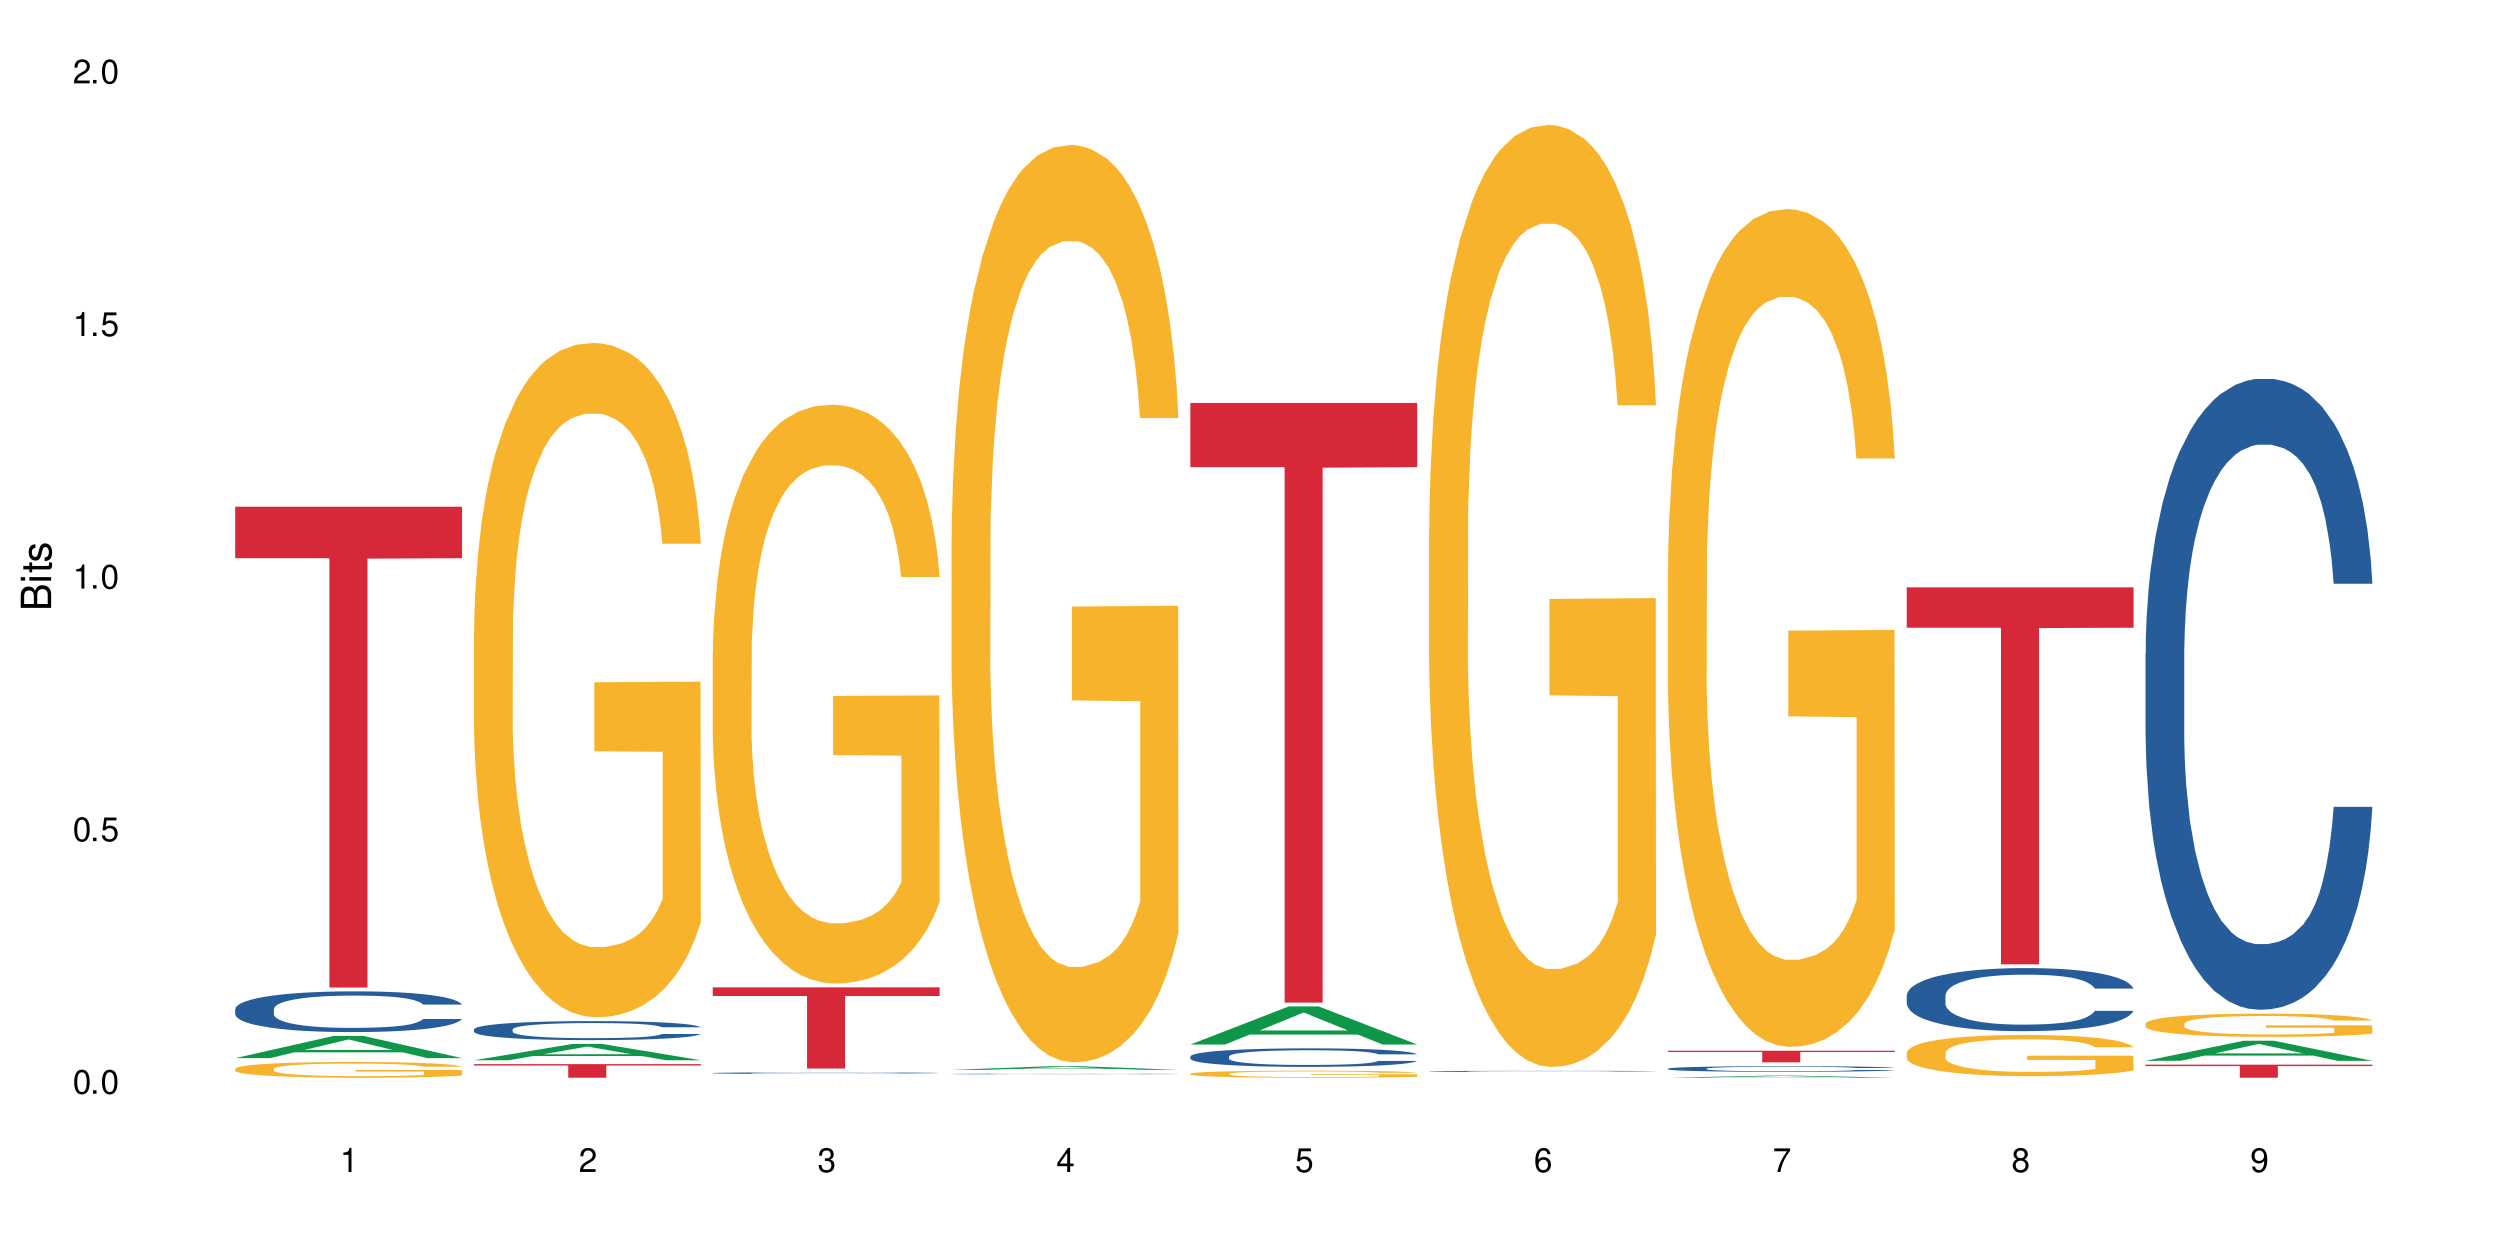
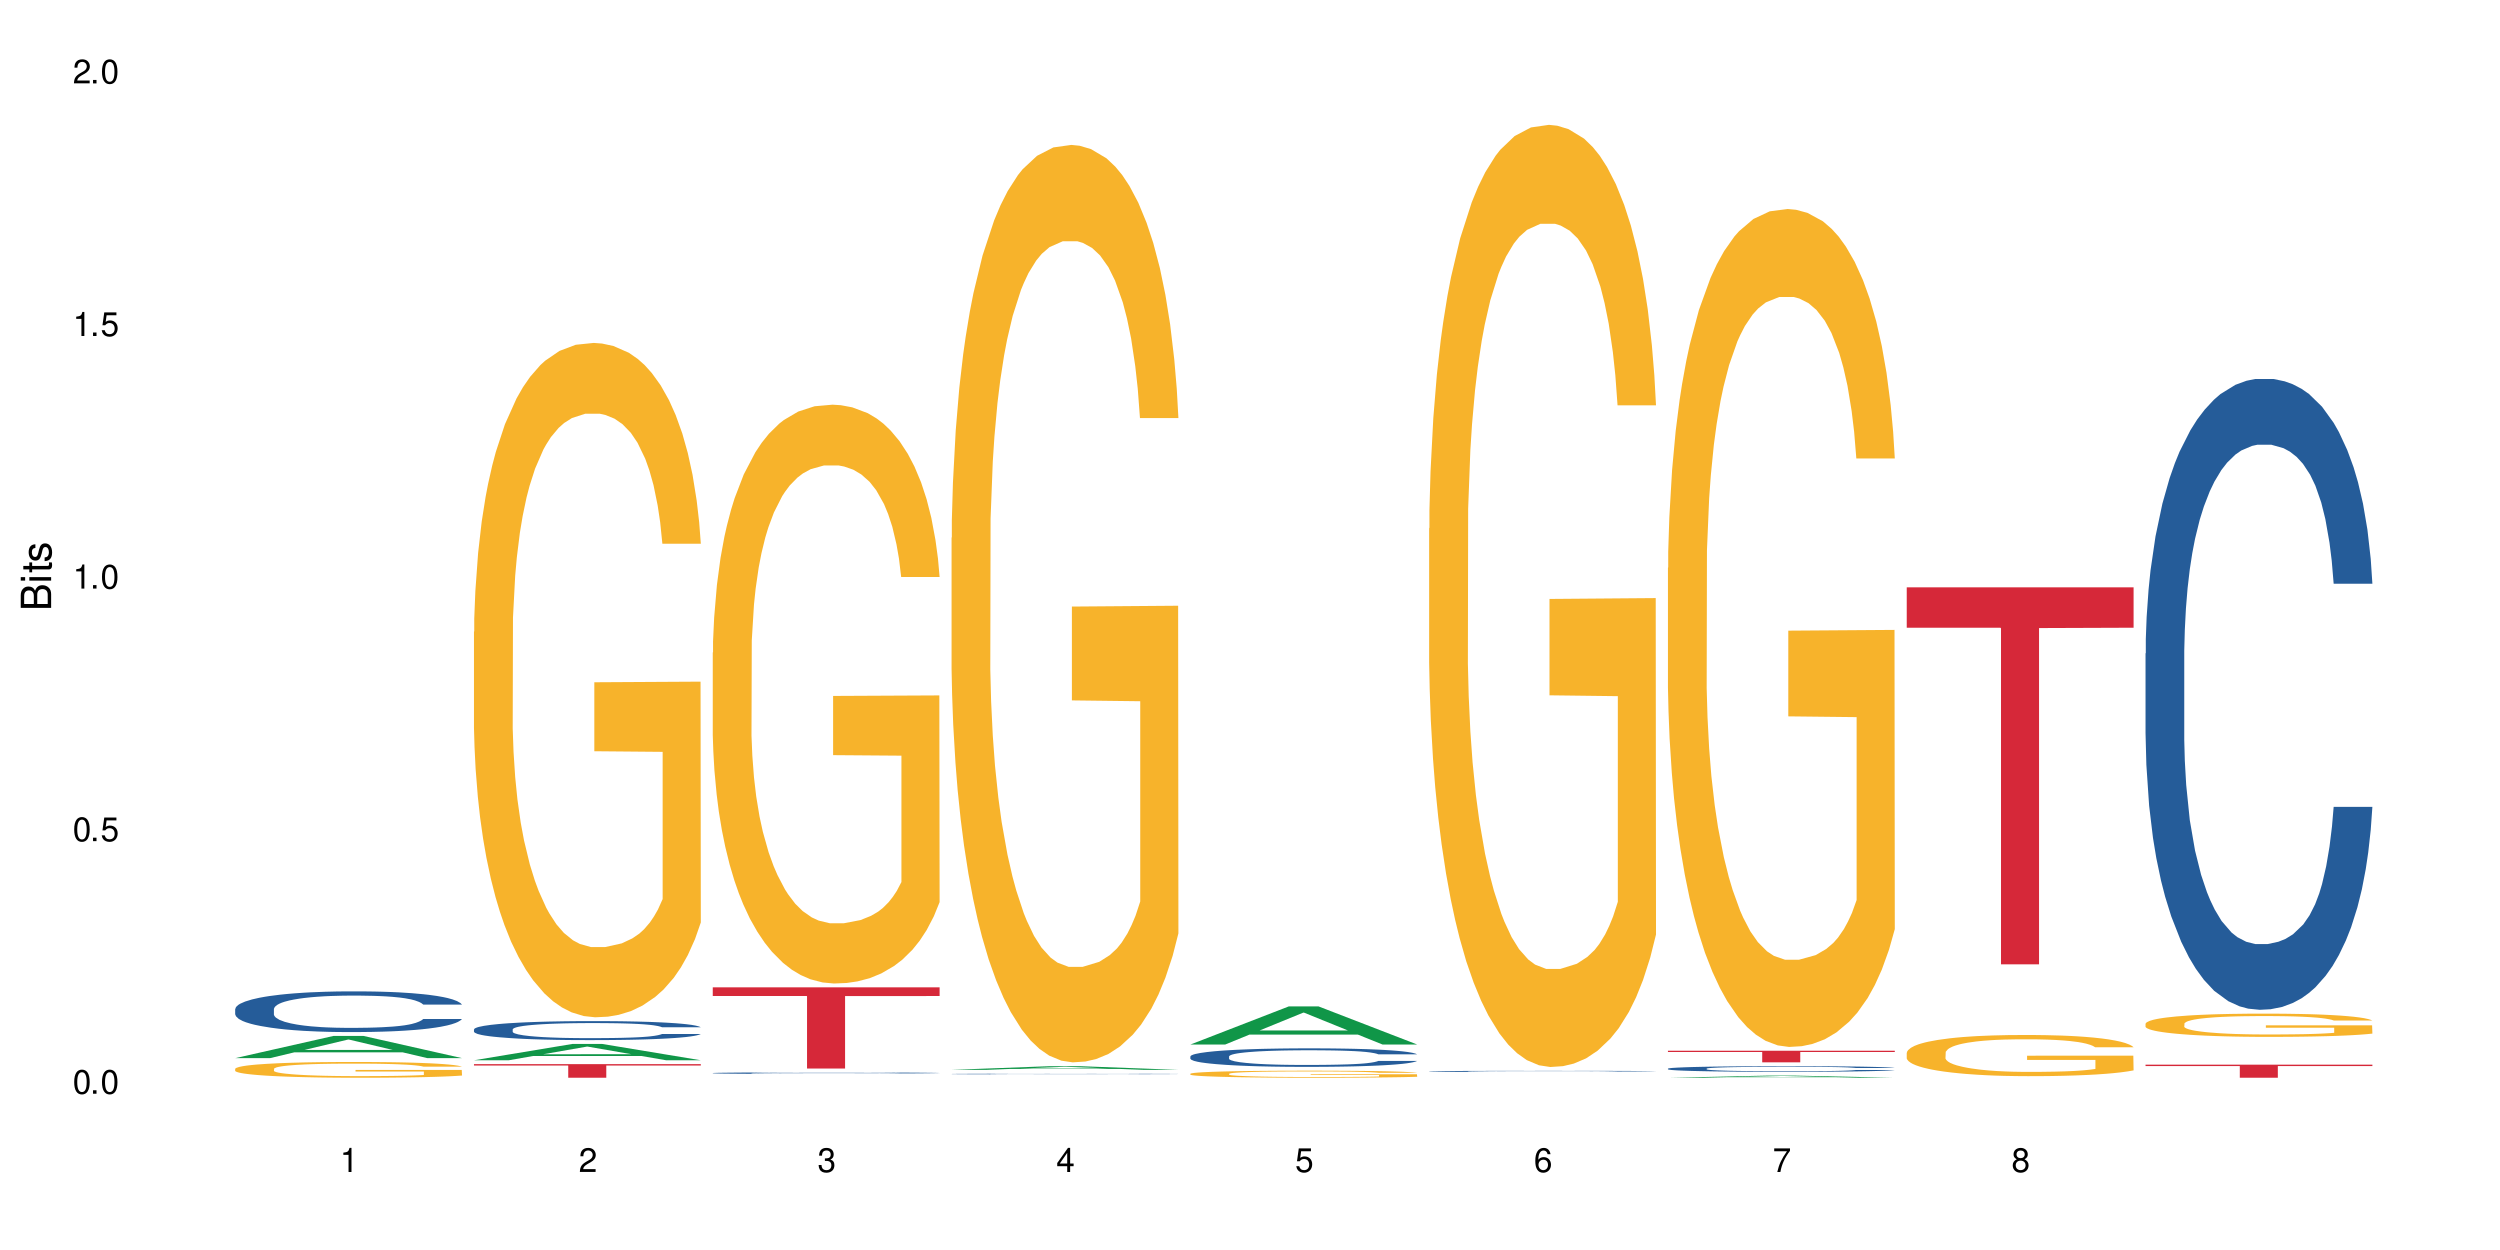
<svg xmlns="http://www.w3.org/2000/svg" xmlns:xlink="http://www.w3.org/1999/xlink" width="720" height="360" viewBox="0 0 720 360">
  <defs>
    <g>
      <g id="glyph-0-0">
</g>
      <g id="glyph-0-1">
        <path d="M 2.641 -6.938 C 2 -6.938 1.422 -6.656 1.078 -6.172 C 0.641 -5.562 0.406 -4.641 0.406 -3.359 C 0.406 -1.016 1.188 0.219 2.641 0.219 C 4.078 0.219 4.859 -1.016 4.859 -3.297 C 4.859 -4.641 4.656 -5.547 4.203 -6.172 C 3.844 -6.656 3.281 -6.938 2.641 -6.938 Z M 2.641 -6.188 C 3.547 -6.188 4 -5.25 4 -3.375 C 4 -1.406 3.562 -0.484 2.625 -0.484 C 1.734 -0.484 1.281 -1.438 1.281 -3.344 C 1.281 -5.25 1.734 -6.188 2.641 -6.188 Z M 2.641 -6.188 " />
      </g>
      <g id="glyph-0-2">
        <path d="M 1.828 -1 L 0.828 -1 L 0.828 0 L 1.828 0 Z M 1.828 -1 " />
      </g>
      <g id="glyph-0-3">
        <path d="M 4.562 -6.797 L 1.062 -6.797 L 0.547 -3.094 L 1.328 -3.094 C 1.719 -3.562 2.047 -3.734 2.578 -3.734 C 3.484 -3.734 4.062 -3.109 4.062 -2.094 C 4.062 -1.125 3.484 -0.531 2.578 -0.531 C 1.828 -0.531 1.375 -0.906 1.188 -1.672 L 0.328 -1.672 C 0.453 -1.109 0.547 -0.844 0.75 -0.594 C 1.125 -0.078 1.828 0.219 2.594 0.219 C 3.969 0.219 4.922 -0.781 4.922 -2.219 C 4.922 -3.562 4.031 -4.484 2.719 -4.484 C 2.25 -4.484 1.859 -4.359 1.469 -4.062 L 1.734 -5.969 L 4.562 -5.969 Z M 4.562 -6.797 " />
      </g>
      <g id="glyph-0-4">
        <path d="M 2.484 -4.938 L 2.484 0 L 3.328 0 L 3.328 -6.938 L 2.766 -6.938 C 2.469 -5.875 2.281 -5.734 0.984 -5.562 L 0.984 -4.938 Z M 2.484 -4.938 " />
      </g>
      <g id="glyph-0-5">
        <path d="M 4.859 -0.828 L 1.281 -0.828 C 1.359 -1.406 1.672 -1.781 2.5 -2.281 L 3.469 -2.828 C 4.406 -3.344 4.906 -4.062 4.906 -4.906 C 4.906 -5.484 4.672 -6.031 4.266 -6.406 C 3.859 -6.766 3.375 -6.938 2.719 -6.938 C 1.859 -6.938 1.219 -6.625 0.844 -6.031 C 0.609 -5.672 0.5 -5.234 0.484 -4.531 L 1.328 -4.531 C 1.359 -5.016 1.406 -5.281 1.531 -5.516 C 1.75 -5.938 2.188 -6.203 2.703 -6.203 C 3.469 -6.203 4.031 -5.641 4.031 -4.891 C 4.031 -4.344 3.719 -3.859 3.125 -3.516 L 2.234 -3 C 0.812 -2.172 0.406 -1.531 0.328 -0.016 L 4.859 -0.016 Z M 4.859 -0.828 " />
      </g>
      <g id="glyph-0-6">
        <path d="M 2.125 -3.188 L 2.578 -3.188 C 3.5 -3.188 3.984 -2.766 3.984 -1.922 C 3.984 -1.062 3.469 -0.531 2.594 -0.531 C 1.656 -0.531 1.203 -1 1.156 -2.016 L 0.312 -2.016 C 0.344 -1.453 0.438 -1.094 0.609 -0.781 C 0.953 -0.109 1.625 0.219 2.547 0.219 C 3.953 0.219 4.859 -0.625 4.859 -1.938 C 4.859 -2.828 4.516 -3.297 3.703 -3.594 C 4.344 -3.844 4.656 -4.328 4.656 -5.031 C 4.656 -6.219 3.875 -6.938 2.578 -6.938 C 1.203 -6.938 0.484 -6.172 0.453 -4.703 L 1.297 -4.703 C 1.312 -5.125 1.344 -5.359 1.453 -5.578 C 1.641 -5.969 2.062 -6.203 2.594 -6.203 C 3.344 -6.203 3.797 -5.75 3.797 -5 C 3.797 -4.516 3.609 -4.219 3.25 -4.047 C 3.016 -3.953 2.703 -3.922 2.125 -3.906 Z M 2.125 -3.188 " />
      </g>
      <g id="glyph-0-7">
        <path d="M 3.141 -1.672 L 3.141 0 L 3.984 0 L 3.984 -1.672 L 4.984 -1.672 L 4.984 -2.438 L 3.984 -2.438 L 3.984 -6.938 L 3.359 -6.938 L 0.266 -2.578 L 0.266 -1.672 Z M 3.141 -2.438 L 1 -2.438 L 3.141 -5.5 Z M 3.141 -2.438 " />
      </g>
      <g id="glyph-0-8">
        <path d="M 4.781 -5.125 C 4.609 -6.266 3.891 -6.938 2.844 -6.938 C 2.094 -6.938 1.422 -6.578 1.031 -5.953 C 0.594 -5.266 0.406 -4.422 0.406 -3.172 C 0.406 -2 0.578 -1.25 0.984 -0.641 C 1.359 -0.078 1.953 0.219 2.703 0.219 C 3.984 0.219 4.922 -0.75 4.922 -2.094 C 4.922 -3.375 4.062 -4.281 2.844 -4.281 C 2.172 -4.281 1.641 -4.031 1.281 -3.516 C 1.281 -5.234 1.828 -6.188 2.797 -6.188 C 3.391 -6.188 3.797 -5.797 3.938 -5.125 Z M 2.734 -3.531 C 3.547 -3.531 4.062 -2.953 4.062 -2.031 C 4.062 -1.156 3.484 -0.531 2.703 -0.531 C 1.922 -0.531 1.328 -1.188 1.328 -2.078 C 1.328 -2.938 1.906 -3.531 2.734 -3.531 Z M 2.734 -3.531 " />
      </g>
      <g id="glyph-0-9">
        <path d="M 4.984 -6.797 L 0.438 -6.797 L 0.438 -5.969 L 4.109 -5.969 C 2.5 -3.656 1.828 -2.234 1.328 0 L 2.219 0 C 2.594 -2.172 3.453 -4.047 4.984 -6.094 Z M 4.984 -6.797 " />
      </g>
      <g id="glyph-0-10">
        <path d="M 3.75 -3.656 C 4.469 -4.094 4.688 -4.438 4.688 -5.078 C 4.688 -6.172 3.844 -6.938 2.641 -6.938 C 1.438 -6.938 0.594 -6.172 0.594 -5.094 C 0.594 -4.438 0.812 -4.094 1.516 -3.656 C 0.734 -3.266 0.359 -2.703 0.359 -1.922 C 0.359 -0.656 1.281 0.219 2.641 0.219 C 3.984 0.219 4.922 -0.656 4.922 -1.922 C 4.922 -2.703 4.531 -3.266 3.75 -3.656 Z M 2.641 -6.188 C 3.359 -6.188 3.812 -5.75 3.812 -5.062 C 3.812 -4.406 3.344 -3.984 2.641 -3.984 C 1.922 -3.984 1.453 -4.406 1.453 -5.078 C 1.453 -5.75 1.922 -6.188 2.641 -6.188 Z M 2.641 -3.266 C 3.484 -3.266 4.062 -2.719 4.062 -1.906 C 4.062 -1.078 3.484 -0.531 2.625 -0.531 C 1.797 -0.531 1.219 -1.094 1.219 -1.906 C 1.219 -2.719 1.781 -3.266 2.641 -3.266 Z M 2.641 -3.266 " />
      </g>
      <g id="glyph-0-11">
-         <path d="M 0.516 -1.578 C 0.672 -0.453 1.406 0.219 2.438 0.219 C 3.188 0.219 3.859 -0.141 4.266 -0.766 C 4.688 -1.453 4.891 -2.297 4.891 -3.547 C 4.891 -4.719 4.703 -5.453 4.312 -6.078 C 3.938 -6.641 3.344 -6.938 2.594 -6.938 C 1.297 -6.938 0.359 -5.969 0.359 -4.625 C 0.359 -3.344 1.234 -2.453 2.453 -2.453 C 3.094 -2.453 3.578 -2.672 4.016 -3.203 C 4 -1.484 3.469 -0.531 2.5 -0.531 C 1.906 -0.531 1.484 -0.906 1.359 -1.578 Z M 2.578 -6.203 C 3.375 -6.203 3.969 -5.531 3.969 -4.641 C 3.969 -3.797 3.391 -3.188 2.547 -3.188 C 1.734 -3.188 1.234 -3.766 1.234 -4.688 C 1.234 -5.562 1.797 -6.203 2.578 -6.203 Z M 2.578 -6.203 " />
-       </g>
+         </g>
      <g id="glyph-1-0">
</g>
      <g id="glyph-1-1">
        <path d="M 0 -0.953 L 0 -4.891 C 0 -5.719 -0.234 -6.344 -0.734 -6.797 C -1.188 -7.234 -1.812 -7.469 -2.5 -7.469 C -3.547 -7.469 -4.188 -7 -4.625 -5.875 C -4.984 -6.688 -5.625 -7.094 -6.531 -7.094 C -7.172 -7.094 -7.734 -6.859 -8.141 -6.391 C -8.562 -5.922 -8.75 -5.344 -8.75 -4.5 L -8.75 -0.953 Z M -4.984 -2.062 L -7.766 -2.062 L -7.766 -4.219 C -7.766 -4.844 -7.688 -5.203 -7.453 -5.5 C -7.219 -5.812 -6.859 -5.969 -6.375 -5.969 C -5.891 -5.969 -5.531 -5.812 -5.297 -5.5 C -5.062 -5.203 -4.984 -4.844 -4.984 -4.219 Z M -0.984 -2.062 L -4 -2.062 L -4 -4.781 C -4 -5.766 -3.438 -6.359 -2.484 -6.359 C -1.547 -6.359 -0.984 -5.766 -0.984 -4.781 Z M -0.984 -2.062 " />
      </g>
      <g id="glyph-1-2">
        <path d="M -6.281 -1.797 L -6.281 -0.797 L 0 -0.797 L 0 -1.797 Z M -8.75 -1.797 L -8.75 -0.797 L -7.484 -0.797 L -7.484 -1.797 Z M -8.75 -1.797 " />
      </g>
      <g id="glyph-1-3">
        <path d="M -6.281 -3.047 L -6.281 -2.016 L -8.016 -2.016 L -8.016 -1.016 L -6.281 -1.016 L -6.281 -0.172 L -5.469 -0.172 L -5.469 -1.016 L -0.719 -1.016 C -0.078 -1.016 0.281 -1.453 0.281 -2.234 C 0.281 -2.5 0.25 -2.719 0.188 -3.047 L -0.641 -3.047 C -0.609 -2.906 -0.594 -2.766 -0.594 -2.562 C -0.594 -2.141 -0.719 -2.016 -1.156 -2.016 L -5.469 -2.016 L -5.469 -3.047 Z M -6.281 -3.047 " />
      </g>
      <g id="glyph-1-4">
        <path d="M -4.531 -5.25 C -5.766 -5.25 -6.469 -4.422 -6.469 -2.969 C -6.469 -1.516 -5.719 -0.562 -4.547 -0.562 C -3.562 -0.562 -3.094 -1.062 -2.734 -2.562 L -2.516 -3.484 C -2.344 -4.188 -2.094 -4.469 -1.641 -4.469 C -1.047 -4.469 -0.641 -3.875 -0.641 -3 C -0.641 -2.453 -0.797 -2 -1.062 -1.75 C -1.25 -1.594 -1.422 -1.531 -1.875 -1.469 L -1.875 -0.406 C -0.422 -0.453 0.281 -1.266 0.281 -2.922 C 0.281 -4.5 -0.5 -5.516 -1.719 -5.516 C -2.656 -5.516 -3.172 -4.984 -3.469 -3.734 L -3.703 -2.766 C -3.891 -1.953 -4.156 -1.609 -4.594 -1.609 C -5.188 -1.609 -5.547 -2.125 -5.547 -2.938 C -5.547 -3.75 -5.203 -4.172 -4.531 -4.203 Z M -4.531 -5.25 " />
      </g>
    </g>
  </defs>
  <rect x="-72" y="-36" width="864" height="432" fill="rgb(100%, 100%, 100%)" fill-opacity="1" />
  <path fill-rule="nonzero" fill="rgb(6.275%, 58.824%, 28.235%)" fill-opacity="1" d="M 67.73 304.742 L 67.801 304.734 L 96.07 298.344 L 104.656 298.344 L 133.066 304.746 L 123.082 304.746 L 115.965 303.074 L 84.762 303.074 L 77.781 304.742 L 67.73 304.742 L 87.766 302.383 L 113.102 302.379 L 100.469 299.387 L 100.328 299.383 L 100.188 299.402 L 87.695 302.379 L 87.766 302.383 Z M 67.73 304.742 " />
  <path fill-rule="nonzero" fill="rgb(14.51%, 36.078%, 60%)" fill-opacity="1" d="M 67.73 290.621 L 67.812 290.609 L 67.812 290.352 L 68.051 289.945 L 68.605 289.43 L 69.164 289.078 L 70.598 288.445 L 72.59 287.836 L 74.664 287.363 L 76.176 287.086 L 77.531 286.871 L 80.637 286.473 L 82.629 286.27 L 84.781 286.086 L 87.41 285.906 L 89.324 285.797 L 93.625 285.629 L 96.812 285.551 L 99.281 285.52 L 104.621 285.52 L 107.809 285.562 L 110.117 285.617 L 112.668 285.703 L 114.82 285.797 L 118.562 286.035 L 121.91 286.336 L 123.426 286.504 L 125.816 286.836 L 127.648 287.16 L 128.922 287.438 L 130.355 287.836 L 131.629 288.316 L 132.586 288.863 L 133.066 289.324 L 121.91 289.324 L 121.352 288.895 L 120.715 288.562 L 119.52 288.125 L 118.324 287.812 L 116.652 287.504 L 115.137 287.297 L 113.066 287.094 L 111.234 286.965 L 109.32 286.871 L 107.488 286.805 L 103.984 286.742 L 99.922 286.742 L 98.406 286.762 L 95.297 286.848 L 93.625 286.922 L 91.234 287.074 L 89.562 287.211 L 87.57 287.426 L 86.215 287.609 L 84.543 287.887 L 83.348 288.133 L 81.992 288.488 L 81.195 288.754 L 80.48 289.055 L 79.84 289.41 L 79.363 289.785 L 79.043 290.18 L 78.887 290.566 L 78.887 292.227 L 79.043 292.613 L 79.441 293.062 L 80.48 293.715 L 81.992 294.285 L 83.746 294.734 L 85.418 295.055 L 86.375 295.203 L 87.648 295.375 L 89.641 295.59 L 92.512 295.805 L 94.184 295.891 L 96.734 295.977 L 99.363 296.02 L 102.867 296.02 L 105.977 295.977 L 108.047 295.922 L 110.199 295.836 L 113.145 295.656 L 114.98 295.484 L 116.57 295.281 L 117.766 295.074 L 118.562 294.906 L 119.758 294.574 L 120.715 294.207 L 121.434 293.832 L 121.91 293.469 L 133.066 293.469 L 132.586 293.898 L 131.871 294.316 L 131.152 294.625 L 130.039 295 L 128.762 295.332 L 126.93 295.707 L 125.418 295.953 L 123.426 296.223 L 121.59 296.426 L 119.602 296.609 L 116.652 296.82 L 114.738 296.93 L 112.668 297.027 L 110.199 297.113 L 107.09 297.188 L 103.746 297.23 L 100.637 297.238 L 97.289 297.219 L 94.82 297.176 L 91.555 297.078 L 87.492 296.887 L 84.543 296.684 L 82.23 296.48 L 80.238 296.266 L 78.008 295.977 L 75.141 295.504 L 73.387 295.141 L 72.191 294.84 L 70.84 294.422 L 69.883 294.047 L 68.766 293.449 L 67.969 292.688 L 67.73 292.098 Z M 67.73 290.621 " />
  <path fill-rule="nonzero" fill="rgb(96.863%, 70.196%, 16.863%)" fill-opacity="1" d="M 67.73 307.797 L 67.812 307.793 L 67.812 307.707 L 68.129 307.523 L 68.926 307.266 L 69.961 307.055 L 71.078 306.887 L 71.793 306.801 L 72.988 306.676 L 74.023 306.582 L 76.656 306.398 L 80 306.223 L 81.832 306.148 L 83.906 306.078 L 86.852 306 L 88.207 305.969 L 92.352 305.902 L 97.051 305.863 L 102.23 305.848 L 104.621 305.852 L 107.887 305.871 L 112.348 305.914 L 114.898 305.957 L 116.891 306 L 118.961 306.051 L 121.512 306.137 L 123.902 306.234 L 125.816 306.336 L 127.727 306.461 L 129.32 306.594 L 130.676 306.738 L 131.871 306.91 L 132.586 307.059 L 133.066 307.203 L 121.988 307.203 L 121.352 307.059 L 120.637 306.945 L 119.441 306.809 L 118.246 306.707 L 117.051 306.629 L 114.82 306.523 L 112.906 306.457 L 110.516 306.398 L 108.207 306.359 L 105.578 306.336 L 103.984 306.328 L 99.762 306.328 L 95.938 306.355 L 93.707 306.391 L 92.113 306.422 L 89.879 306.484 L 88.527 306.535 L 87.73 306.566 L 85.34 306.695 L 83.746 306.812 L 82.871 306.891 L 81.754 307.016 L 80.957 307.129 L 80.082 307.293 L 79.602 307.418 L 78.965 307.699 L 78.887 308.449 L 79.125 308.605 L 79.602 308.777 L 80.238 308.926 L 81.195 309.082 L 82.152 309.203 L 83.824 309.363 L 85.258 309.473 L 86.375 309.543 L 88.527 309.656 L 89.402 309.691 L 91.473 309.766 L 93.625 309.824 L 96.254 309.875 L 98.246 309.898 L 101.434 309.922 L 105.496 309.922 L 110.277 309.895 L 113.305 309.863 L 115.379 309.828 L 116.73 309.801 L 118.406 309.754 L 119.602 309.715 L 120.715 309.668 L 122.07 309.598 L 122.07 308.605 L 102.391 308.602 L 102.391 308.137 L 132.984 308.133 L 133.066 309.754 L 131.391 309.867 L 129.32 309.977 L 127.328 310.059 L 125.258 310.129 L 122.309 310.207 L 119.918 310.258 L 116.254 310.316 L 112.906 310.352 L 109.402 310.379 L 106.293 310.391 L 102.629 310.395 L 99.363 310.387 L 95.855 310.359 L 93.066 310.328 L 90.52 310.285 L 87.969 310.23 L 84.781 310.145 L 82.711 310.074 L 80.559 309.988 L 78.406 309.883 L 76.496 309.773 L 75.219 309.684 L 73.945 309.586 L 72.59 309.461 L 71.316 309.32 L 70.359 309.191 L 69.484 309.047 L 68.848 308.91 L 68.211 308.723 L 67.891 308.57 L 67.73 308.445 Z M 67.73 307.797 " />
-   <path fill-rule="nonzero" fill="rgb(83.922%, 15.686%, 22.353%)" fill-opacity="1" d="M 67.73 145.938 L 133.066 145.938 L 133.066 160.762 L 105.836 160.891 L 105.836 284.418 L 94.879 284.418 L 94.879 161.023 L 94.723 160.762 L 67.73 160.762 Z M 67.73 145.938 " />
  <path fill-rule="nonzero" fill="rgb(6.275%, 58.824%, 28.235%)" fill-opacity="1" d="M 136.504 305.352 L 136.574 305.348 L 164.844 300.656 L 173.43 300.656 L 201.836 305.359 L 191.855 305.359 L 184.738 304.129 L 153.535 304.129 L 146.555 305.352 L 136.504 305.352 L 156.535 303.621 L 181.875 303.617 L 169.242 301.422 L 169.102 301.418 L 168.961 301.434 L 156.469 303.617 L 156.535 303.621 Z M 136.504 305.352 " />
  <path fill-rule="nonzero" fill="rgb(14.51%, 36.078%, 60%)" fill-opacity="1" d="M 136.504 296.461 L 136.582 296.457 L 136.582 296.336 L 136.824 296.148 L 137.379 295.906 L 137.938 295.742 L 139.371 295.445 L 141.363 295.16 L 143.434 294.941 L 144.949 294.812 L 146.305 294.711 L 149.41 294.527 L 151.402 294.43 L 153.555 294.348 L 156.184 294.262 L 158.098 294.211 L 162.398 294.133 L 165.586 294.098 L 168.055 294.082 L 173.395 294.082 L 176.582 294.102 L 178.891 294.125 L 181.441 294.168 L 183.594 294.211 L 187.336 294.32 L 190.684 294.461 L 192.195 294.543 L 194.586 294.695 L 196.418 294.848 L 197.695 294.977 L 199.129 295.16 L 200.402 295.387 L 201.359 295.641 L 201.836 295.855 L 190.684 295.855 L 190.125 295.656 L 189.488 295.5 L 188.293 295.297 L 187.098 295.152 L 185.426 295.008 L 183.91 294.91 L 181.84 294.816 L 180.008 294.758 L 178.094 294.711 L 176.262 294.68 L 172.758 294.652 L 168.691 294.652 L 167.18 294.66 L 164.07 294.703 L 162.398 294.738 L 160.008 294.809 L 158.336 294.871 L 156.344 294.973 L 154.988 295.059 L 153.316 295.188 L 152.121 295.301 L 150.766 295.465 L 149.969 295.594 L 149.25 295.73 L 148.613 295.898 L 148.137 296.07 L 147.816 296.258 L 147.66 296.438 L 147.66 297.211 L 147.816 297.391 L 148.215 297.602 L 149.25 297.906 L 150.766 298.172 L 152.52 298.383 L 154.191 298.531 L 155.148 298.602 L 156.422 298.684 L 158.414 298.781 L 161.281 298.883 L 162.957 298.922 L 165.504 298.961 L 168.137 298.984 L 171.641 298.984 L 174.746 298.961 L 176.82 298.938 L 178.973 298.898 L 181.918 298.812 L 183.75 298.734 L 185.344 298.637 L 186.539 298.543 L 187.336 298.461 L 188.531 298.309 L 189.488 298.137 L 190.203 297.961 L 190.684 297.793 L 201.836 297.793 L 201.359 297.992 L 200.645 298.188 L 199.926 298.332 L 198.809 298.508 L 197.535 298.664 L 195.703 298.836 L 194.188 298.953 L 192.195 299.078 L 190.363 299.172 L 188.371 299.258 L 185.426 299.359 L 183.512 299.406 L 181.441 299.453 L 178.973 299.492 L 175.863 299.527 L 172.516 299.547 L 169.41 299.551 L 166.062 299.543 L 163.594 299.523 L 160.328 299.477 L 156.262 299.387 L 153.316 299.293 L 151.004 299.199 L 149.012 299.098 L 146.781 298.961 L 143.914 298.742 L 142.16 298.574 L 140.965 298.434 L 139.609 298.238 L 138.656 298.062 L 137.539 297.781 L 136.742 297.426 L 136.504 297.152 Z M 136.504 296.461 " />
  <path fill-rule="nonzero" fill="rgb(96.863%, 70.196%, 16.863%)" fill-opacity="1" d="M 136.504 181.949 L 136.582 181.77 L 136.582 178.223 L 136.902 170.242 L 137.699 159.246 L 138.734 150.199 L 139.852 143.105 L 140.566 139.379 L 141.762 134.059 L 142.797 130.156 L 145.426 122.176 L 148.773 114.727 L 150.605 111.531 L 152.68 108.52 L 155.625 105.148 L 156.98 103.906 L 161.125 101.066 L 165.824 99.293 L 171.004 98.762 L 173.395 98.941 L 176.66 99.648 L 181.121 101.602 L 183.672 103.375 L 185.664 105.148 L 187.734 107.453 L 190.285 111 L 192.676 115.258 L 194.586 119.516 L 196.5 124.836 L 198.094 130.512 L 199.449 136.719 L 200.645 144.168 L 201.359 150.375 L 201.836 156.586 L 190.762 156.586 L 190.125 150.375 L 189.41 145.586 L 188.215 139.734 L 187.02 135.477 L 185.824 132.109 L 183.594 127.496 L 181.68 124.656 L 179.289 122.176 L 176.98 120.578 L 174.348 119.516 L 172.758 119.16 L 168.535 119.16 L 164.707 120.402 L 162.477 121.82 L 160.883 123.238 L 158.652 125.898 L 157.301 128.027 L 156.504 129.445 L 154.113 134.945 L 152.52 139.91 L 151.641 143.281 L 150.527 148.602 L 149.73 153.391 L 148.852 160.484 L 148.375 165.809 L 147.738 177.867 L 147.66 209.793 L 147.898 216.535 L 148.375 223.805 L 149.012 230.191 L 149.969 236.93 L 150.926 242.074 L 152.598 248.992 L 154.031 253.605 L 155.148 256.621 L 157.301 261.406 L 158.176 263.004 L 160.246 266.195 L 162.398 268.68 L 165.027 270.809 L 167.02 271.871 L 170.207 272.758 L 174.27 272.758 L 179.051 271.695 L 182.078 270.277 L 184.148 268.859 L 185.504 267.617 L 187.176 265.664 L 188.371 263.891 L 189.488 261.941 L 190.844 258.926 L 190.844 216.535 L 171.164 216.355 L 171.164 196.492 L 201.758 196.312 L 201.836 265.664 L 200.164 270.453 L 198.094 275.066 L 196.102 278.613 L 194.031 281.629 L 191.082 284.996 L 188.691 287.125 L 185.027 289.609 L 181.68 291.207 L 178.176 292.27 L 175.066 292.801 L 171.402 292.98 L 168.137 292.625 L 164.629 291.559 L 161.84 290.141 L 159.289 288.367 L 156.742 286.062 L 153.555 282.336 L 151.484 279.32 L 149.332 275.598 L 147.18 271.164 L 145.27 266.375 L 143.992 262.648 L 142.719 258.395 L 141.363 253.07 L 140.09 247.043 L 139.133 241.543 L 138.258 235.336 L 137.617 229.48 L 136.98 221.5 L 136.664 215.117 L 136.504 209.617 Z M 136.504 181.949 " />
  <path fill-rule="nonzero" fill="rgb(83.922%, 15.686%, 22.353%)" fill-opacity="1" d="M 136.504 306.461 L 201.836 306.461 L 201.836 306.879 L 174.609 306.883 L 174.609 310.395 L 163.652 310.395 L 163.652 306.887 L 163.496 306.879 L 136.504 306.879 Z M 136.504 306.461 " />
  <path fill-rule="nonzero" fill="rgb(14.51%, 36.078%, 60%)" fill-opacity="1" d="M 205.277 309.039 L 205.355 309.039 L 205.355 309.027 L 205.594 309.012 L 206.152 308.992 L 206.711 308.977 L 208.145 308.953 L 210.137 308.93 L 212.207 308.91 L 213.723 308.898 L 215.078 308.891 L 218.184 308.875 L 220.176 308.867 L 222.328 308.859 L 224.957 308.852 L 226.867 308.848 L 231.172 308.84 L 234.359 308.836 L 242.168 308.836 L 245.352 308.84 L 247.664 308.84 L 250.215 308.844 L 252.363 308.848 L 256.109 308.855 L 259.457 308.867 L 260.969 308.875 L 263.359 308.887 L 265.191 308.902 L 266.469 308.914 L 267.902 308.93 L 269.176 308.945 L 270.133 308.969 L 270.609 308.988 L 259.457 308.988 L 258.898 308.969 L 258.262 308.957 L 257.066 308.938 L 255.871 308.926 L 254.195 308.914 L 252.684 308.906 L 250.613 308.898 L 248.777 308.895 L 246.867 308.891 L 245.035 308.887 L 241.527 308.883 L 237.465 308.883 L 235.953 308.887 L 232.844 308.891 L 231.172 308.891 L 228.781 308.898 L 227.109 308.902 L 225.117 308.91 L 223.762 308.918 L 222.09 308.93 L 220.895 308.941 L 219.539 308.953 L 218.742 308.965 L 218.023 308.977 L 217.387 308.988 L 216.91 309.004 L 216.59 309.02 L 216.43 309.035 L 216.43 309.102 L 216.59 309.117 L 216.988 309.133 L 218.023 309.16 L 219.539 309.184 L 221.293 309.199 L 222.965 309.211 L 223.922 309.219 L 225.195 309.227 L 227.188 309.234 L 230.055 309.242 L 231.73 309.246 L 234.277 309.25 L 243.52 309.25 L 245.594 309.246 L 247.742 309.242 L 250.691 309.238 L 252.523 309.23 L 254.117 309.223 L 255.312 309.215 L 257.305 309.195 L 258.262 309.18 L 258.977 309.164 L 259.457 309.148 L 270.609 309.148 L 270.133 309.168 L 269.414 309.184 L 268.699 309.195 L 267.582 309.211 L 266.309 309.223 L 264.477 309.238 L 262.961 309.25 L 260.969 309.258 L 259.137 309.266 L 257.145 309.273 L 254.195 309.281 L 252.285 309.285 L 250.215 309.289 L 247.742 309.293 L 244.637 309.297 L 241.289 309.297 L 238.184 309.301 L 234.836 309.297 L 232.367 309.297 L 229.098 309.293 L 225.035 309.285 L 222.09 309.277 L 219.777 309.27 L 217.785 309.262 L 215.555 309.25 L 212.688 309.23 L 210.934 309.215 L 209.738 309.203 L 208.383 309.188 L 207.426 309.172 L 206.312 309.148 L 205.516 309.121 L 205.277 309.098 Z M 205.277 309.039 " />
  <path fill-rule="nonzero" fill="rgb(96.863%, 70.196%, 16.863%)" fill-opacity="1" d="M 205.277 187.945 L 205.355 187.793 L 205.355 184.75 L 205.676 177.898 L 206.473 168.461 L 207.508 160.695 L 208.621 154.605 L 209.34 151.41 L 210.535 146.844 L 211.57 143.492 L 214.199 136.645 L 217.547 130.25 L 219.379 127.508 L 221.449 124.922 L 224.398 122.027 L 225.754 120.961 L 229.895 118.527 L 234.598 117.004 L 239.777 116.547 L 242.168 116.699 L 245.434 117.309 L 249.895 118.984 L 252.445 120.504 L 254.438 122.027 L 256.508 124.008 L 259.059 127.051 L 261.449 130.707 L 263.359 134.359 L 265.273 138.926 L 266.867 143.797 L 268.219 149.125 L 269.414 155.52 L 270.133 160.848 L 270.609 166.176 L 259.535 166.176 L 258.898 160.848 L 258.18 156.738 L 256.984 151.715 L 255.789 148.059 L 254.594 145.168 L 252.363 141.211 L 250.453 138.773 L 248.062 136.645 L 245.75 135.273 L 243.121 134.359 L 241.527 134.055 L 237.305 134.055 L 233.48 135.121 L 231.25 136.34 L 229.656 137.555 L 227.426 139.84 L 226.07 141.668 L 225.273 142.883 L 222.883 147.605 L 221.293 151.867 L 220.414 154.758 L 219.301 159.324 L 218.504 163.438 L 217.625 169.527 L 217.148 174.094 L 216.512 184.445 L 216.43 211.848 L 216.672 217.633 L 217.148 223.875 L 217.785 229.355 L 218.742 235.141 L 219.699 239.555 L 221.371 245.492 L 222.805 249.453 L 223.922 252.039 L 226.07 256.148 L 226.949 257.52 L 229.02 260.262 L 231.172 262.391 L 233.801 264.219 L 235.793 265.133 L 238.98 265.895 L 243.043 265.895 L 247.824 264.98 L 250.852 263.762 L 252.922 262.543 L 254.277 261.477 L 255.949 259.805 L 257.145 258.281 L 258.262 256.605 L 259.613 254.02 L 259.613 217.633 L 239.934 217.48 L 239.934 200.43 L 270.531 200.277 L 270.609 259.805 L 268.938 263.914 L 266.867 267.871 L 264.875 270.918 L 262.801 273.504 L 259.855 276.398 L 257.465 278.223 L 253.801 280.355 L 250.453 281.727 L 246.945 282.641 L 243.84 283.098 L 240.176 283.25 L 236.906 282.945 L 233.402 282.031 L 230.613 280.812 L 228.062 279.289 L 225.516 277.312 L 222.328 274.113 L 220.254 271.527 L 218.105 268.328 L 215.953 264.523 L 214.039 260.414 L 212.766 257.215 L 211.492 253.562 L 210.137 248.996 L 208.863 243.82 L 207.906 239.098 L 207.027 233.77 L 206.391 228.746 L 205.754 221.895 L 205.438 216.414 L 205.277 211.695 Z M 205.277 187.945 " />
  <path fill-rule="nonzero" fill="rgb(83.922%, 15.686%, 22.353%)" fill-opacity="1" d="M 205.277 284.352 L 270.609 284.352 L 270.609 286.855 L 243.383 286.875 L 243.383 307.734 L 232.426 307.734 L 232.426 286.898 L 232.266 286.855 L 205.277 286.855 Z M 205.277 284.352 " />
  <path fill-rule="nonzero" fill="rgb(6.275%, 58.824%, 28.235%)" fill-opacity="1" d="M 274.051 308.121 L 274.117 308.117 L 302.387 307.059 L 310.973 307.059 L 339.383 308.121 L 329.402 308.121 L 322.281 307.844 L 291.082 307.844 L 284.102 308.121 L 274.051 308.121 L 294.082 307.73 L 319.422 307.727 L 306.785 307.23 L 306.645 307.23 L 306.508 307.234 L 294.012 307.727 L 294.082 307.73 Z M 274.051 308.121 " />
  <path fill-rule="nonzero" fill="rgb(14.51%, 36.078%, 60%)" fill-opacity="1" d="M 274.051 309.309 L 274.129 309.309 L 274.129 309.305 L 274.367 309.297 L 275.484 309.281 L 276.918 309.273 L 278.91 309.262 L 280.98 309.254 L 282.496 309.25 L 283.848 309.246 L 286.957 309.238 L 288.949 309.234 L 291.102 309.234 L 293.73 309.23 L 295.641 309.227 L 299.945 309.227 L 303.129 309.223 L 314.125 309.223 L 316.438 309.227 L 321.137 309.227 L 324.883 309.23 L 328.23 309.238 L 329.742 309.238 L 332.133 309.246 L 333.965 309.25 L 335.238 309.254 L 336.676 309.262 L 337.949 309.27 L 338.906 309.277 L 339.383 309.285 L 328.23 309.285 L 327.672 309.281 L 327.035 309.273 L 325.84 309.266 L 324.645 309.262 L 322.969 309.258 L 321.457 309.254 L 319.383 309.25 L 317.551 309.246 L 313.809 309.246 L 310.301 309.242 L 304.723 309.242 L 301.617 309.246 L 299.945 309.246 L 297.555 309.25 L 295.879 309.25 L 293.887 309.254 L 292.535 309.258 L 290.859 309.262 L 289.664 309.266 L 288.312 309.273 L 287.516 309.277 L 286.797 309.281 L 286.16 309.289 L 285.684 309.293 L 285.363 309.301 L 285.203 309.309 L 285.203 309.336 L 285.363 309.344 L 285.762 309.352 L 286.797 309.359 L 288.312 309.371 L 290.062 309.379 L 291.738 309.383 L 292.691 309.387 L 293.969 309.387 L 295.961 309.391 L 298.828 309.395 L 300.5 309.398 L 314.363 309.398 L 316.516 309.395 L 319.465 309.395 L 321.297 309.391 L 322.891 309.387 L 324.086 309.383 L 324.883 309.379 L 326.078 309.375 L 327.035 309.367 L 327.75 309.363 L 328.23 309.355 L 339.383 309.355 L 338.906 309.363 L 338.188 309.371 L 337.473 309.375 L 336.355 309.383 L 335.082 309.387 L 333.25 309.395 L 331.734 309.398 L 329.742 309.402 L 327.91 309.406 L 325.918 309.41 L 322.969 309.414 L 321.059 309.414 L 318.984 309.418 L 297.871 309.418 L 293.809 309.414 L 290.859 309.41 L 288.551 309.406 L 286.559 309.402 L 284.328 309.398 L 281.457 309.391 L 279.707 309.383 L 278.512 309.379 L 277.156 309.371 L 276.199 309.367 L 275.086 309.355 L 274.289 309.344 L 274.051 309.332 Z M 274.051 309.309 " />
  <path fill-rule="nonzero" fill="rgb(96.863%, 70.196%, 16.863%)" fill-opacity="1" d="M 274.051 154.902 L 274.129 154.664 L 274.129 149.836 L 274.449 138.977 L 275.246 124.016 L 276.281 111.711 L 277.395 102.059 L 278.113 96.992 L 279.309 89.754 L 280.344 84.445 L 282.973 73.586 L 286.32 63.453 L 288.152 59.109 L 290.223 55.008 L 293.172 50.422 L 294.527 48.73 L 298.668 44.871 L 303.371 42.457 L 308.547 41.734 L 310.938 41.977 L 314.207 42.941 L 318.668 45.594 L 321.219 48.008 L 323.207 50.422 L 325.281 53.559 L 327.832 58.383 L 330.219 64.176 L 332.133 69.965 L 334.043 77.207 L 335.637 84.926 L 336.992 93.371 L 338.188 103.508 L 338.906 111.953 L 339.383 120.398 L 328.309 120.398 L 327.672 111.953 L 326.953 105.438 L 325.758 97.473 L 324.562 91.684 L 323.367 87.098 L 321.137 80.824 L 319.227 76.965 L 316.836 73.586 L 314.523 71.414 L 311.895 69.965 L 310.301 69.484 L 306.078 69.484 L 302.254 71.172 L 300.023 73.102 L 298.43 75.035 L 296.199 78.652 L 294.844 81.551 L 294.047 83.48 L 291.656 90.961 L 290.062 97.715 L 289.188 102.301 L 288.07 109.539 L 287.273 116.055 L 286.398 125.707 L 285.922 132.945 L 285.285 149.355 L 285.203 192.789 L 285.441 201.957 L 285.922 211.852 L 286.559 220.535 L 287.516 229.707 L 288.469 236.703 L 290.145 246.113 L 291.578 252.387 L 292.691 256.488 L 294.844 263.004 L 295.723 265.176 L 297.793 269.52 L 299.945 272.898 L 302.574 275.793 L 304.566 277.242 L 307.75 278.449 L 311.816 278.449 L 316.598 277 L 319.625 275.07 L 321.695 273.141 L 323.051 271.449 L 324.723 268.797 L 325.918 266.383 L 327.035 263.73 L 328.387 259.625 L 328.387 201.957 L 308.707 201.715 L 308.707 174.691 L 339.305 174.449 L 339.383 268.797 L 337.711 275.312 L 335.637 281.586 L 333.645 286.41 L 331.574 290.512 L 328.625 295.098 L 326.238 297.992 L 322.57 301.371 L 319.227 303.543 L 315.719 304.992 L 312.613 305.715 L 308.945 305.957 L 305.68 305.473 L 302.176 304.027 L 299.387 302.094 L 296.836 299.684 L 294.285 296.547 L 291.102 291.477 L 289.027 287.375 L 286.875 282.309 L 284.727 276.277 L 282.812 269.762 L 281.539 264.695 L 280.266 258.902 L 278.91 251.664 L 277.633 243.461 L 276.68 235.98 L 275.801 227.535 L 275.164 219.57 L 274.527 208.711 L 274.207 200.027 L 274.051 192.547 Z M 274.051 154.902 " />
  <path fill-rule="nonzero" fill="rgb(6.275%, 58.824%, 28.235%)" fill-opacity="1" d="M 342.82 300.816 L 342.891 300.805 L 371.16 289.848 L 379.746 289.848 L 408.156 300.824 L 398.176 300.824 L 391.055 297.961 L 359.852 297.961 L 352.875 300.816 L 342.82 300.816 L 362.855 296.773 L 388.191 296.766 L 375.559 291.641 L 375.418 291.633 L 375.281 291.664 L 362.785 296.766 L 362.855 296.773 Z M 342.82 300.816 " />
  <path fill-rule="nonzero" fill="rgb(14.51%, 36.078%, 60%)" fill-opacity="1" d="M 342.82 304.246 L 342.902 304.242 L 342.902 304.125 L 343.141 303.941 L 343.699 303.707 L 344.258 303.547 L 345.691 303.258 L 347.684 302.98 L 349.754 302.766 L 351.266 302.641 L 352.621 302.543 L 355.73 302.359 L 357.723 302.27 L 359.871 302.188 L 362.5 302.102 L 364.414 302.055 L 368.715 301.977 L 371.902 301.941 L 374.375 301.926 L 379.711 301.926 L 382.898 301.945 L 385.211 301.973 L 387.758 302.012 L 389.91 302.055 L 393.656 302.16 L 397 302.297 L 398.516 302.375 L 400.906 302.527 L 402.738 302.672 L 404.012 302.801 L 405.445 302.98 L 406.723 303.199 L 407.68 303.449 L 408.156 303.656 L 397 303.656 L 396.445 303.461 L 395.805 303.312 L 394.609 303.113 L 393.414 302.969 L 391.742 302.828 L 390.23 302.734 L 388.156 302.645 L 386.324 302.586 L 384.414 302.543 L 382.578 302.512 L 379.074 302.484 L 375.012 302.484 L 373.496 302.492 L 370.391 302.531 L 368.715 302.566 L 366.324 302.633 L 364.652 302.699 L 362.66 302.793 L 361.305 302.879 L 359.633 303.004 L 358.438 303.117 L 357.082 303.277 L 356.285 303.398 L 355.57 303.535 L 354.934 303.695 L 354.453 303.867 L 354.137 304.047 L 353.977 304.223 L 353.977 304.977 L 354.137 305.152 L 354.535 305.355 L 355.57 305.652 L 357.082 305.914 L 358.836 306.117 L 360.508 306.262 L 361.465 306.332 L 362.742 306.41 L 364.734 306.508 L 367.602 306.605 L 369.273 306.645 L 371.824 306.684 L 374.453 306.703 L 377.957 306.703 L 381.066 306.684 L 383.137 306.656 L 385.289 306.617 L 388.238 306.535 L 390.07 306.457 L 391.664 306.367 L 392.859 306.273 L 393.656 306.195 L 394.852 306.043 L 395.805 305.879 L 396.523 305.707 L 397 305.543 L 408.156 305.543 L 407.68 305.738 L 406.961 305.926 L 406.242 306.066 L 405.129 306.238 L 403.852 306.391 L 402.02 306.559 L 400.508 306.672 L 398.516 306.793 L 396.684 306.887 L 394.691 306.969 L 391.742 307.066 L 389.832 307.117 L 387.758 307.16 L 385.289 307.199 L 382.18 307.234 L 378.836 307.254 L 375.727 307.258 L 372.383 307.246 L 369.91 307.227 L 366.645 307.184 L 362.582 307.098 L 359.633 307.004 L 357.324 306.91 L 355.332 306.812 L 353.102 306.684 L 350.23 306.469 L 348.48 306.301 L 347.285 306.164 L 345.93 305.977 L 344.973 305.805 L 343.859 305.531 L 343.062 305.188 L 342.82 304.918 Z M 342.82 304.246 " />
  <path fill-rule="nonzero" fill="rgb(96.863%, 70.196%, 16.863%)" fill-opacity="1" d="M 342.82 309.23 L 342.902 309.23 L 342.902 309.191 L 343.219 309.109 L 344.016 308.992 L 345.051 308.898 L 346.168 308.824 L 346.887 308.785 L 348.082 308.73 L 349.117 308.688 L 351.746 308.605 L 355.094 308.527 L 356.926 308.492 L 358.996 308.461 L 361.945 308.426 L 363.297 308.414 L 367.441 308.383 L 372.141 308.363 L 377.32 308.359 L 379.711 308.359 L 382.977 308.367 L 387.441 308.391 L 389.988 308.406 L 391.98 308.426 L 394.055 308.449 L 396.602 308.488 L 398.992 308.531 L 400.906 308.578 L 402.816 308.633 L 404.41 308.691 L 405.766 308.758 L 406.961 308.836 L 407.68 308.898 L 408.156 308.965 L 397.082 308.965 L 396.445 308.898 L 395.727 308.852 L 394.531 308.789 L 393.336 308.742 L 392.141 308.707 L 389.91 308.66 L 387.996 308.629 L 385.609 308.605 L 383.297 308.586 L 380.668 308.578 L 379.074 308.574 L 374.852 308.574 L 371.027 308.586 L 368.797 308.602 L 367.203 308.617 L 364.973 308.645 L 363.617 308.664 L 362.82 308.68 L 360.43 308.738 L 358.836 308.789 L 357.961 308.824 L 356.844 308.883 L 356.047 308.93 L 355.172 309.004 L 354.695 309.062 L 354.055 309.188 L 353.977 309.523 L 354.215 309.594 L 354.695 309.668 L 355.332 309.734 L 356.285 309.809 L 357.242 309.859 L 358.918 309.934 L 360.352 309.98 L 361.465 310.012 L 363.617 310.062 L 364.492 310.078 L 366.566 310.113 L 368.715 310.141 L 371.344 310.16 L 373.336 310.172 L 376.523 310.184 L 380.59 310.184 L 385.367 310.172 L 388.395 310.156 L 390.469 310.141 L 391.824 310.129 L 393.496 310.109 L 394.691 310.09 L 395.805 310.07 L 397.16 310.039 L 397.16 309.594 L 377.48 309.59 L 377.48 309.383 L 408.074 309.383 L 408.156 310.109 L 406.484 310.156 L 404.41 310.207 L 402.418 310.242 L 400.348 310.273 L 397.398 310.309 L 395.008 310.332 L 391.344 310.359 L 387.996 310.375 L 384.492 310.387 L 381.387 310.391 L 377.719 310.395 L 374.453 310.391 L 370.949 310.379 L 368.16 310.363 L 365.609 310.348 L 363.059 310.32 L 359.871 310.281 L 357.801 310.25 L 355.648 310.211 L 353.5 310.164 L 351.586 310.117 L 350.312 310.078 L 349.035 310.031 L 347.684 309.977 L 346.406 309.914 L 345.449 309.855 L 344.574 309.789 L 343.938 309.73 L 343.301 309.645 L 342.98 309.578 L 342.82 309.52 Z M 342.82 309.23 " />
-   <path fill-rule="nonzero" fill="rgb(83.922%, 15.686%, 22.353%)" fill-opacity="1" d="M 342.82 116.043 L 408.156 116.043 L 408.156 134.531 L 380.926 134.691 L 380.926 288.746 L 369.973 288.746 L 369.973 134.855 L 369.812 134.531 L 342.82 134.531 Z M 342.82 116.043 " />
  <path fill-rule="nonzero" fill="rgb(14.51%, 36.078%, 60%)" fill-opacity="1" d="M 411.594 308.547 L 411.676 308.547 L 411.676 308.539 L 411.914 308.527 L 412.473 308.512 L 413.027 308.504 L 414.461 308.484 L 416.453 308.465 L 418.527 308.453 L 420.039 308.445 L 421.395 308.438 L 424.5 308.426 L 426.492 308.422 L 428.645 308.418 L 431.273 308.41 L 433.188 308.41 L 437.488 308.402 L 440.676 308.402 L 443.145 308.398 L 448.484 308.398 L 451.672 308.402 L 453.98 308.402 L 456.531 308.406 L 458.684 308.41 L 462.426 308.414 L 465.773 308.422 L 467.289 308.43 L 469.68 308.438 L 471.512 308.449 L 472.785 308.457 L 474.219 308.465 L 475.496 308.48 L 476.449 308.496 L 476.93 308.508 L 465.773 308.508 L 465.215 308.496 L 464.578 308.488 L 462.188 308.465 L 460.516 308.457 L 459 308.453 L 456.93 308.445 L 455.098 308.441 L 453.184 308.438 L 451.352 308.438 L 447.848 308.434 L 443.785 308.434 L 442.27 308.438 L 439.164 308.438 L 437.488 308.441 L 435.098 308.445 L 433.426 308.449 L 431.434 308.453 L 430.078 308.461 L 428.406 308.469 L 427.211 308.477 L 425.855 308.484 L 425.059 308.492 L 424.344 308.5 L 423.707 308.512 L 423.227 308.523 L 422.91 308.535 L 422.75 308.543 L 422.75 308.594 L 422.91 308.602 L 423.309 308.617 L 424.344 308.637 L 425.855 308.652 L 427.609 308.664 L 429.281 308.672 L 430.238 308.676 L 431.512 308.684 L 433.504 308.688 L 436.375 308.695 L 438.047 308.695 L 440.598 308.699 L 451.91 308.699 L 454.062 308.695 L 457.008 308.691 L 458.844 308.684 L 460.438 308.68 L 461.629 308.672 L 462.426 308.668 L 463.621 308.66 L 464.578 308.648 L 465.297 308.637 L 465.773 308.629 L 476.93 308.629 L 476.449 308.641 L 475.734 308.652 L 475.016 308.66 L 473.902 308.672 L 472.625 308.68 L 470.793 308.691 L 469.281 308.699 L 467.289 308.707 L 465.457 308.711 L 463.465 308.719 L 460.516 308.723 L 458.602 308.727 L 456.531 308.73 L 454.062 308.73 L 450.953 308.734 L 438.684 308.734 L 435.418 308.73 L 431.355 308.727 L 428.406 308.719 L 426.094 308.715 L 424.105 308.707 L 421.871 308.699 L 419.004 308.688 L 417.25 308.676 L 416.055 308.668 L 414.703 308.656 L 413.746 308.645 L 412.629 308.629 L 411.832 308.605 L 411.594 308.59 Z M 411.594 308.547 " />
  <path fill-rule="nonzero" fill="rgb(96.863%, 70.196%, 16.863%)" fill-opacity="1" d="M 411.594 152.176 L 411.676 151.93 L 411.676 146.973 L 411.992 135.82 L 412.789 120.457 L 413.824 107.82 L 414.941 97.906 L 415.656 92.703 L 416.852 85.27 L 417.891 79.82 L 420.52 68.668 L 423.863 58.262 L 425.695 53.801 L 427.77 49.586 L 430.715 44.879 L 432.07 43.145 L 436.215 39.18 L 440.914 36.703 L 446.094 35.957 L 448.484 36.207 L 451.75 37.199 L 456.211 39.922 L 458.762 42.402 L 460.754 44.879 L 462.824 48.102 L 465.375 53.055 L 467.766 59.004 L 469.68 64.949 L 471.59 72.387 L 473.184 80.312 L 474.539 88.988 L 475.734 99.395 L 476.449 108.066 L 476.93 116.742 L 465.855 116.742 L 465.215 108.066 L 464.5 101.379 L 463.305 93.199 L 462.109 87.254 L 460.914 82.543 L 458.684 76.102 L 456.77 72.137 L 454.379 68.668 L 452.07 66.438 L 449.441 64.949 L 447.848 64.457 L 443.625 64.457 L 439.801 66.191 L 437.57 68.172 L 435.977 70.156 L 433.746 73.871 L 432.391 76.844 L 431.594 78.828 L 429.203 86.508 L 427.609 93.449 L 426.734 98.156 L 425.617 105.59 L 424.82 112.281 L 423.945 122.191 L 423.465 129.625 L 422.828 146.477 L 422.75 191.082 L 422.988 200.496 L 423.465 210.656 L 424.105 219.578 L 425.059 228.992 L 426.016 236.18 L 427.688 245.844 L 429.125 252.285 L 430.238 256.5 L 432.391 263.191 L 433.266 265.422 L 435.336 269.879 L 437.488 273.352 L 440.117 276.324 L 442.109 277.809 L 445.297 279.051 L 449.359 279.051 L 454.141 277.562 L 457.168 275.578 L 459.242 273.598 L 460.594 271.863 L 462.27 269.137 L 463.465 266.66 L 464.578 263.934 L 465.934 259.723 L 465.934 200.496 L 446.254 200.25 L 446.254 172.496 L 476.848 172.246 L 476.93 269.137 L 475.254 275.828 L 473.184 282.27 L 471.191 287.227 L 469.121 291.438 L 466.172 296.148 L 463.781 299.121 L 460.117 302.59 L 456.77 304.82 L 453.266 306.309 L 450.156 307.051 L 446.492 307.297 L 443.227 306.801 L 439.719 305.316 L 436.93 303.332 L 434.383 300.855 L 431.832 297.633 L 428.645 292.43 L 426.574 288.219 L 424.422 283.016 L 422.27 276.82 L 420.359 270.129 L 419.082 264.926 L 417.809 258.977 L 416.453 251.543 L 415.18 243.117 L 414.223 235.438 L 413.348 226.762 L 412.711 218.586 L 412.074 207.434 L 411.754 198.516 L 411.594 190.832 Z M 411.594 152.176 " />
  <path fill-rule="nonzero" fill="rgb(6.275%, 58.824%, 28.235%)" fill-opacity="1" d="M 480.367 310.395 L 480.438 310.395 L 508.707 309.781 L 517.293 309.781 L 545.703 310.395 L 535.719 310.395 L 528.602 310.234 L 497.398 310.234 L 490.418 310.395 L 480.367 310.395 L 500.398 310.168 L 525.738 310.168 L 513.105 309.883 L 512.824 309.883 L 500.332 310.168 L 500.398 310.168 Z M 480.367 310.395 " />
  <path fill-rule="nonzero" fill="rgb(14.51%, 36.078%, 60%)" fill-opacity="1" d="M 480.367 307.766 L 480.445 307.762 L 480.445 307.727 L 480.688 307.672 L 481.242 307.602 L 481.801 307.551 L 483.234 307.465 L 485.227 307.379 L 487.301 307.312 L 488.812 307.277 L 490.168 307.246 L 493.273 307.191 L 495.266 307.164 L 497.418 307.137 L 500.047 307.113 L 501.961 307.098 L 506.262 307.074 L 509.449 307.062 L 511.918 307.059 L 517.258 307.059 L 520.445 307.066 L 522.754 307.074 L 525.305 307.086 L 527.457 307.098 L 531.199 307.129 L 534.547 307.172 L 536.059 307.195 L 538.449 307.242 L 540.285 307.285 L 541.559 307.324 L 542.992 307.379 L 544.266 307.445 L 545.223 307.52 L 545.703 307.586 L 534.547 307.586 L 533.988 307.527 L 533.352 307.48 L 532.156 307.418 L 530.961 307.375 L 529.289 307.332 L 527.773 307.305 L 525.703 307.277 L 523.871 307.258 L 521.957 307.246 L 520.125 307.238 L 516.621 307.227 L 512.555 307.227 L 511.043 307.23 L 507.934 307.242 L 506.262 307.254 L 503.871 307.273 L 502.199 307.293 L 500.207 307.324 L 498.852 307.348 L 497.18 307.387 L 495.984 307.422 L 494.629 307.469 L 493.832 307.508 L 493.117 307.547 L 492.477 307.598 L 492 307.648 L 491.68 307.703 L 491.523 307.758 L 491.523 307.988 L 491.68 308.039 L 492.078 308.102 L 493.117 308.191 L 494.629 308.27 L 496.383 308.332 L 498.055 308.379 L 499.012 308.398 L 500.285 308.422 L 502.277 308.453 L 505.145 308.48 L 506.82 308.492 L 509.367 308.504 L 512 308.512 L 515.504 308.512 L 518.613 308.504 L 520.684 308.496 L 522.836 308.484 L 525.781 308.461 L 527.613 308.438 L 529.207 308.41 L 530.402 308.379 L 531.199 308.355 L 532.395 308.312 L 533.352 308.262 L 534.07 308.207 L 534.547 308.16 L 545.703 308.16 L 545.223 308.219 L 544.508 308.277 L 543.789 308.32 L 542.672 308.371 L 541.398 308.418 L 539.566 308.469 L 538.051 308.504 L 536.059 308.539 L 534.227 308.566 L 532.234 308.594 L 529.289 308.621 L 527.375 308.637 L 525.305 308.648 L 522.836 308.66 L 519.727 308.672 L 516.379 308.68 L 513.273 308.68 L 509.926 308.676 L 507.457 308.672 L 504.191 308.656 L 500.125 308.633 L 497.18 308.602 L 494.867 308.574 L 492.875 308.547 L 490.645 308.504 L 487.777 308.441 L 486.023 308.391 L 484.828 308.348 L 483.473 308.289 L 482.52 308.238 L 481.402 308.156 L 480.605 308.051 L 480.367 307.969 Z M 480.367 307.766 " />
  <path fill-rule="nonzero" fill="rgb(96.863%, 70.196%, 16.863%)" fill-opacity="1" d="M 480.367 163.559 L 480.445 163.336 L 480.445 158.93 L 480.766 149.012 L 481.562 135.348 L 482.598 124.109 L 483.715 115.293 L 484.43 110.664 L 485.625 104.055 L 486.66 99.207 L 489.289 89.289 L 492.637 80.031 L 494.469 76.066 L 496.543 72.316 L 499.488 68.129 L 500.844 66.59 L 504.988 63.062 L 509.688 60.859 L 514.867 60.195 L 517.258 60.418 L 520.523 61.297 L 524.984 63.723 L 527.535 65.926 L 529.527 68.129 L 531.598 70.996 L 534.148 75.402 L 536.539 80.691 L 538.449 85.98 L 540.363 92.594 L 541.957 99.645 L 543.312 107.359 L 544.508 116.617 L 545.223 124.328 L 545.703 132.043 L 534.625 132.043 L 533.988 124.328 L 533.273 118.379 L 532.078 111.105 L 530.883 105.816 L 529.688 101.629 L 527.457 95.898 L 525.543 92.375 L 523.152 89.289 L 520.844 87.305 L 518.215 85.98 L 516.621 85.543 L 512.398 85.543 L 508.574 87.086 L 506.34 88.848 L 504.746 90.609 L 502.516 93.914 L 501.164 96.562 L 500.367 98.324 L 497.977 105.156 L 496.383 111.328 L 495.504 115.516 L 494.391 122.125 L 493.594 128.074 L 492.719 136.891 L 492.238 143.504 L 491.602 158.488 L 491.523 198.16 L 491.762 206.535 L 492.238 215.57 L 492.875 223.504 L 493.832 231.879 L 494.789 238.27 L 496.461 246.863 L 497.895 252.594 L 499.012 256.34 L 501.164 262.293 L 502.039 264.273 L 504.109 268.242 L 506.262 271.328 L 508.891 273.973 L 510.883 275.293 L 514.07 276.395 L 518.133 276.395 L 522.914 275.074 L 525.941 273.312 L 528.012 271.547 L 529.367 270.004 L 531.039 267.582 L 532.234 265.375 L 533.352 262.953 L 534.707 259.207 L 534.707 206.535 L 515.027 206.312 L 515.027 181.629 L 545.621 181.41 L 545.703 267.582 L 544.027 273.531 L 541.957 279.262 L 539.965 283.668 L 537.895 287.414 L 534.945 291.602 L 532.555 294.246 L 528.891 297.332 L 525.543 299.316 L 522.039 300.637 L 518.93 301.301 L 515.266 301.52 L 512 301.078 L 508.492 299.758 L 505.703 297.992 L 503.156 295.789 L 500.605 292.926 L 497.418 288.297 L 495.348 284.551 L 493.195 279.922 L 491.043 274.414 L 489.133 268.461 L 487.855 263.832 L 486.582 258.543 L 485.227 251.934 L 483.953 244.441 L 482.996 237.609 L 482.121 229.895 L 481.484 222.621 L 480.844 212.703 L 480.527 204.77 L 480.367 197.938 Z M 480.367 163.559 " />
  <path fill-rule="nonzero" fill="rgb(83.922%, 15.686%, 22.353%)" fill-opacity="1" d="M 480.367 302.621 L 545.703 302.621 L 545.703 302.98 L 518.473 302.98 L 518.473 305.957 L 507.516 305.957 L 507.516 302.984 L 507.359 302.98 L 480.367 302.98 Z M 480.367 302.621 " />
-   <path fill-rule="nonzero" fill="rgb(14.51%, 36.078%, 60%)" fill-opacity="1" d="M 549.141 286.723 L 549.219 286.703 L 549.219 286.305 L 549.457 285.676 L 550.016 284.879 L 550.574 284.332 L 552.008 283.355 L 554 282.406 L 556.07 281.68 L 557.586 281.246 L 558.941 280.914 L 562.047 280.301 L 564.039 279.988 L 566.191 279.703 L 568.82 279.422 L 570.73 279.258 L 575.035 278.992 L 578.223 278.875 L 580.691 278.824 L 586.031 278.824 L 589.215 278.891 L 591.527 278.977 L 594.078 279.105 L 596.227 279.258 L 599.973 279.621 L 603.32 280.086 L 604.832 280.352 L 607.223 280.867 L 609.055 281.363 L 610.332 281.793 L 611.766 282.406 L 613.039 283.156 L 613.996 284 L 614.473 284.715 L 603.32 284.715 L 602.762 284.051 L 602.125 283.535 L 600.93 282.855 L 599.734 282.375 L 598.062 281.895 L 596.547 281.578 L 594.477 281.262 L 592.645 281.066 L 590.73 280.914 L 588.898 280.816 L 585.391 280.715 L 581.328 280.715 L 579.816 280.75 L 576.707 280.883 L 575.035 281 L 572.645 281.23 L 570.973 281.445 L 568.98 281.777 L 567.625 282.059 L 565.953 282.492 L 564.758 282.871 L 563.402 283.422 L 562.605 283.836 L 561.887 284.301 L 561.25 284.848 L 560.773 285.426 L 560.453 286.039 L 560.293 286.637 L 560.293 289.207 L 560.453 289.805 L 560.852 290.504 L 561.887 291.516 L 563.402 292.395 L 565.156 293.09 L 566.828 293.586 L 567.785 293.82 L 569.059 294.086 L 571.051 294.418 L 573.918 294.75 L 575.594 294.883 L 578.141 295.016 L 580.77 295.082 L 584.277 295.082 L 587.383 295.016 L 589.457 294.93 L 591.605 294.797 L 594.555 294.516 L 596.387 294.25 L 597.98 293.938 L 599.176 293.621 L 599.973 293.355 L 601.168 292.84 L 602.125 292.277 L 602.84 291.695 L 603.32 291.133 L 614.473 291.133 L 613.996 291.797 L 613.277 292.445 L 612.562 292.926 L 611.445 293.504 L 610.172 294.02 L 608.34 294.602 L 606.824 294.98 L 604.832 295.395 L 603 295.711 L 601.008 295.992 L 598.062 296.324 L 596.148 296.492 L 594.078 296.641 L 591.605 296.773 L 588.5 296.891 L 585.152 296.953 L 582.047 296.973 L 578.699 296.938 L 576.23 296.871 L 572.965 296.723 L 568.898 296.426 L 565.953 296.109 L 563.641 295.793 L 561.648 295.461 L 559.418 295.016 L 556.551 294.285 L 554.797 293.719 L 553.602 293.258 L 552.246 292.609 L 551.293 292.027 L 550.176 291.102 L 549.379 289.922 L 549.141 289.012 Z M 549.141 286.723 " />
  <path fill-rule="nonzero" fill="rgb(96.863%, 70.196%, 16.863%)" fill-opacity="1" d="M 549.141 303.156 L 549.219 303.145 L 549.219 302.926 L 549.539 302.441 L 550.336 301.77 L 551.371 301.215 L 552.484 300.781 L 553.203 300.555 L 554.398 300.23 L 555.434 299.992 L 558.062 299.504 L 561.41 299.051 L 563.242 298.855 L 565.312 298.668 L 568.262 298.465 L 569.617 298.387 L 573.758 298.215 L 578.461 298.105 L 583.641 298.074 L 586.031 298.086 L 589.297 298.129 L 593.758 298.246 L 596.309 298.355 L 598.301 298.465 L 600.371 298.605 L 602.922 298.82 L 605.312 299.082 L 607.223 299.34 L 609.137 299.668 L 610.73 300.012 L 612.082 300.391 L 613.277 300.848 L 613.996 301.227 L 614.473 301.605 L 603.398 301.605 L 602.762 301.227 L 602.043 300.934 L 600.848 300.578 L 599.652 300.316 L 598.461 300.109 L 596.227 299.828 L 594.316 299.656 L 591.926 299.504 L 589.613 299.406 L 586.984 299.34 L 585.391 299.32 L 581.168 299.32 L 577.344 299.395 L 575.113 299.48 L 573.52 299.57 L 571.289 299.73 L 569.934 299.863 L 569.137 299.949 L 566.75 300.285 L 565.156 300.586 L 564.277 300.793 L 563.164 301.117 L 562.367 301.41 L 561.488 301.844 L 561.012 302.168 L 560.375 302.906 L 560.293 304.855 L 560.535 305.27 L 561.012 305.711 L 561.648 306.102 L 562.605 306.512 L 563.562 306.828 L 565.234 307.25 L 566.668 307.531 L 567.785 307.715 L 569.934 308.008 L 570.812 308.105 L 572.883 308.301 L 575.035 308.453 L 577.664 308.582 L 579.656 308.648 L 582.844 308.703 L 586.906 308.703 L 591.688 308.637 L 594.715 308.551 L 596.785 308.465 L 598.141 308.387 L 599.812 308.27 L 601.008 308.16 L 602.125 308.043 L 603.48 307.855 L 603.48 305.27 L 583.797 305.258 L 583.797 304.043 L 614.395 304.031 L 614.473 308.27 L 612.801 308.562 L 610.73 308.844 L 608.738 309.059 L 606.664 309.242 L 603.719 309.449 L 601.328 309.578 L 597.664 309.73 L 594.316 309.828 L 590.809 309.895 L 587.703 309.926 L 584.039 309.938 L 580.77 309.914 L 577.266 309.852 L 574.477 309.766 L 571.926 309.656 L 569.379 309.516 L 566.191 309.289 L 564.117 309.102 L 561.969 308.875 L 559.816 308.605 L 557.902 308.312 L 556.629 308.086 L 555.355 307.824 L 554 307.5 L 552.727 307.133 L 551.77 306.797 L 550.895 306.418 L 550.254 306.059 L 549.617 305.57 L 549.301 305.18 L 549.141 304.844 Z M 549.141 303.156 " />
  <path fill-rule="nonzero" fill="rgb(83.922%, 15.686%, 22.353%)" fill-opacity="1" d="M 549.141 169.16 L 614.473 169.16 L 614.473 180.781 L 587.246 180.883 L 587.246 277.723 L 576.289 277.723 L 576.289 180.984 L 576.129 180.781 L 549.141 180.781 Z M 549.141 169.16 " />
-   <path fill-rule="nonzero" fill="rgb(6.275%, 58.824%, 28.235%)" fill-opacity="1" d="M 617.914 305.516 L 617.98 305.512 L 646.25 299.723 L 654.836 299.723 L 683.246 305.523 L 673.266 305.523 L 666.145 304.008 L 634.945 304.008 L 627.965 305.516 L 617.914 305.516 L 637.945 303.383 L 663.285 303.375 L 650.648 300.672 L 650.512 300.664 L 650.371 300.68 L 637.875 303.375 L 637.945 303.383 Z M 617.914 305.516 " />
  <path fill-rule="nonzero" fill="rgb(14.51%, 36.078%, 60%)" fill-opacity="1" d="M 617.914 188.203 L 617.992 188.035 L 617.992 184.051 L 618.23 177.738 L 618.789 169.77 L 619.348 164.289 L 620.781 154.492 L 622.773 145.027 L 624.844 137.719 L 626.359 133.402 L 627.711 130.082 L 630.82 123.938 L 632.812 120.781 L 634.965 117.957 L 637.594 115.137 L 639.504 113.477 L 643.809 110.82 L 646.996 109.656 L 649.465 109.156 L 654.801 109.156 L 657.988 109.82 L 660.301 110.652 L 662.852 111.98 L 665 113.477 L 668.746 117.129 L 672.094 121.777 L 673.605 124.434 L 675.996 129.582 L 677.828 134.566 L 679.102 138.883 L 680.539 145.027 L 681.812 152.5 L 682.77 160.969 L 683.246 168.109 L 672.094 168.109 L 671.535 161.465 L 670.898 156.32 L 669.703 149.512 L 668.508 144.695 L 666.832 139.879 L 665.32 136.723 L 663.246 133.57 L 661.414 131.574 L 659.504 130.082 L 657.672 129.086 L 654.164 128.09 L 650.102 128.09 L 648.586 128.422 L 645.48 129.75 L 643.809 130.91 L 641.418 133.234 L 639.742 135.395 L 637.75 138.715 L 636.398 141.539 L 634.723 145.855 L 633.527 149.676 L 632.176 155.156 L 631.379 159.309 L 630.66 163.957 L 630.023 169.438 L 629.547 175.25 L 629.227 181.395 L 629.066 187.371 L 629.066 213.109 L 629.227 219.09 L 629.625 226.062 L 630.66 236.191 L 632.176 244.992 L 633.926 251.969 L 635.602 256.949 L 636.559 259.273 L 637.832 261.934 L 639.824 265.254 L 642.691 268.574 L 644.363 269.902 L 646.914 271.23 L 649.543 271.895 L 653.051 271.895 L 656.156 271.23 L 658.227 270.402 L 660.379 269.074 L 663.328 266.25 L 665.16 263.594 L 666.754 260.438 L 667.949 257.281 L 668.746 254.625 L 669.941 249.477 L 670.898 243.832 L 671.613 238.02 L 672.094 232.375 L 683.246 232.375 L 682.77 239.016 L 682.051 245.492 L 681.336 250.309 L 680.219 256.121 L 678.945 261.27 L 677.113 267.078 L 675.598 270.898 L 673.605 275.051 L 671.773 278.207 L 669.781 281.027 L 666.832 284.352 L 664.922 286.012 L 662.852 287.504 L 660.379 288.832 L 657.273 289.996 L 653.926 290.66 L 650.82 290.824 L 647.473 290.492 L 645.004 289.828 L 641.734 288.336 L 637.672 285.348 L 634.723 282.191 L 632.414 279.035 L 630.422 275.715 L 628.191 271.23 L 625.324 263.926 L 623.57 258.277 L 622.375 253.629 L 621.02 247.152 L 620.062 241.34 L 618.949 232.043 L 618.152 220.25 L 617.914 211.117 Z M 617.914 188.203 " />
  <path fill-rule="nonzero" fill="rgb(96.863%, 70.196%, 16.863%)" fill-opacity="1" d="M 617.914 294.793 L 617.992 294.789 L 617.992 294.668 L 618.312 294.391 L 619.109 294.012 L 620.145 293.699 L 621.258 293.457 L 621.977 293.328 L 623.172 293.145 L 624.207 293.012 L 626.836 292.734 L 630.184 292.477 L 632.016 292.367 L 634.086 292.266 L 637.035 292.148 L 638.391 292.105 L 642.531 292.008 L 647.234 291.945 L 652.414 291.93 L 654.801 291.934 L 658.07 291.957 L 662.531 292.027 L 665.082 292.086 L 667.074 292.148 L 669.145 292.227 L 671.695 292.352 L 674.082 292.496 L 675.996 292.645 L 677.91 292.828 L 679.5 293.023 L 680.855 293.234 L 682.051 293.492 L 682.77 293.707 L 683.246 293.922 L 672.172 293.922 L 671.535 293.707 L 670.816 293.543 L 669.621 293.34 L 668.426 293.195 L 667.23 293.078 L 665 292.918 L 663.09 292.82 L 660.699 292.734 L 658.387 292.68 L 655.758 292.645 L 654.164 292.633 L 649.941 292.633 L 646.117 292.676 L 643.887 292.723 L 642.293 292.773 L 640.062 292.863 L 638.707 292.938 L 637.91 292.984 L 635.52 293.176 L 633.926 293.348 L 633.051 293.461 L 631.934 293.645 L 631.141 293.812 L 630.262 294.055 L 629.785 294.238 L 629.148 294.652 L 629.066 295.754 L 629.305 295.988 L 629.785 296.238 L 630.422 296.457 L 631.379 296.691 L 632.332 296.867 L 634.008 297.105 L 635.441 297.266 L 636.559 297.367 L 638.707 297.531 L 639.586 297.59 L 641.656 297.699 L 643.809 297.785 L 646.438 297.855 L 648.43 297.895 L 651.617 297.926 L 655.68 297.926 L 660.461 297.887 L 663.488 297.84 L 665.559 297.789 L 666.914 297.746 L 668.586 297.68 L 669.781 297.617 L 670.898 297.551 L 672.25 297.449 L 672.25 295.988 L 652.57 295.98 L 652.57 295.297 L 683.168 295.289 L 683.246 297.68 L 681.574 297.844 L 679.5 298.004 L 677.512 298.125 L 675.438 298.23 L 672.492 298.348 L 670.102 298.418 L 666.434 298.504 L 663.09 298.559 L 659.582 298.598 L 656.477 298.613 L 652.809 298.621 L 649.543 298.609 L 646.039 298.57 L 643.25 298.523 L 640.699 298.461 L 638.148 298.383 L 634.965 298.254 L 632.891 298.148 L 630.742 298.023 L 628.59 297.867 L 626.676 297.703 L 625.402 297.574 L 624.129 297.43 L 622.773 297.246 L 621.496 297.039 L 620.543 296.848 L 619.664 296.633 L 619.027 296.434 L 618.391 296.156 L 618.07 295.938 L 617.914 295.75 Z M 617.914 294.793 " />
  <path fill-rule="nonzero" fill="rgb(83.922%, 15.686%, 22.353%)" fill-opacity="1" d="M 617.914 306.625 L 683.246 306.625 L 683.246 307.027 L 656.016 307.031 L 656.016 310.395 L 645.062 310.395 L 645.062 307.035 L 644.902 307.027 L 617.914 307.027 Z M 617.914 306.625 " />
  <g fill="rgb(0%, 0%, 0%)" fill-opacity="1">
    <use xlink:href="#glyph-0-1" x="20.965" y="314.993" />
    <use xlink:href="#glyph-0-2" x="25.965" y="314.993" />
    <use xlink:href="#glyph-0-1" x="28.965" y="314.993" />
  </g>
  <g fill="rgb(0%, 0%, 0%)" fill-opacity="1">
    <use xlink:href="#glyph-0-1" x="20.965" y="242.251" />
    <use xlink:href="#glyph-0-2" x="25.965" y="242.251" />
    <use xlink:href="#glyph-0-3" x="28.965" y="242.251" />
  </g>
  <g fill="rgb(0%, 0%, 0%)" fill-opacity="1">
    <use xlink:href="#glyph-0-4" x="20.965" y="169.509" />
    <use xlink:href="#glyph-0-2" x="25.965" y="169.509" />
    <use xlink:href="#glyph-0-1" x="28.965" y="169.509" />
  </g>
  <g fill="rgb(0%, 0%, 0%)" fill-opacity="1">
    <use xlink:href="#glyph-0-4" x="20.965" y="96.767" />
    <use xlink:href="#glyph-0-2" x="25.965" y="96.767" />
    <use xlink:href="#glyph-0-3" x="28.965" y="96.767" />
  </g>
  <g fill="rgb(0%, 0%, 0%)" fill-opacity="1">
    <use xlink:href="#glyph-0-5" x="20.965" y="24.024" />
    <use xlink:href="#glyph-0-2" x="25.965" y="24.024" />
    <use xlink:href="#glyph-0-1" x="28.965" y="24.024" />
  </g>
  <g fill="rgb(0%, 0%, 0%)" fill-opacity="1">
    <use xlink:href="#glyph-0-4" x="97.898" y="337.532" />
  </g>
  <g fill="rgb(0%, 0%, 0%)" fill-opacity="1">
    <use xlink:href="#glyph-0-5" x="166.672" y="337.532" />
  </g>
  <g fill="rgb(0%, 0%, 0%)" fill-opacity="1">
    <use xlink:href="#glyph-0-6" x="235.445" y="337.532" />
  </g>
  <g fill="rgb(0%, 0%, 0%)" fill-opacity="1">
    <use xlink:href="#glyph-0-7" x="304.215" y="337.532" />
  </g>
  <g fill="rgb(0%, 0%, 0%)" fill-opacity="1">
    <use xlink:href="#glyph-0-3" x="372.988" y="337.532" />
  </g>
  <g fill="rgb(0%, 0%, 0%)" fill-opacity="1">
    <use xlink:href="#glyph-0-8" x="441.762" y="337.532" />
  </g>
  <g fill="rgb(0%, 0%, 0%)" fill-opacity="1">
    <use xlink:href="#glyph-0-9" x="510.535" y="337.532" />
  </g>
  <g fill="rgb(0%, 0%, 0%)" fill-opacity="1">
    <use xlink:href="#glyph-0-10" x="579.309" y="337.532" />
  </g>
  <g fill="rgb(0%, 0%, 0%)" fill-opacity="1">
    <use xlink:href="#glyph-0-11" x="648.078" y="337.532" />
  </g>
  <g fill="rgb(0%, 0%, 0%)" fill-opacity="1">
    <use xlink:href="#glyph-1-1" x="14.725" y="176.012" />
    <use xlink:href="#glyph-1-2" x="14.725" y="168.012" />
    <use xlink:href="#glyph-1-3" x="14.725" y="165.012" />
    <use xlink:href="#glyph-1-4" x="14.725" y="162.012" />
  </g>
</svg>